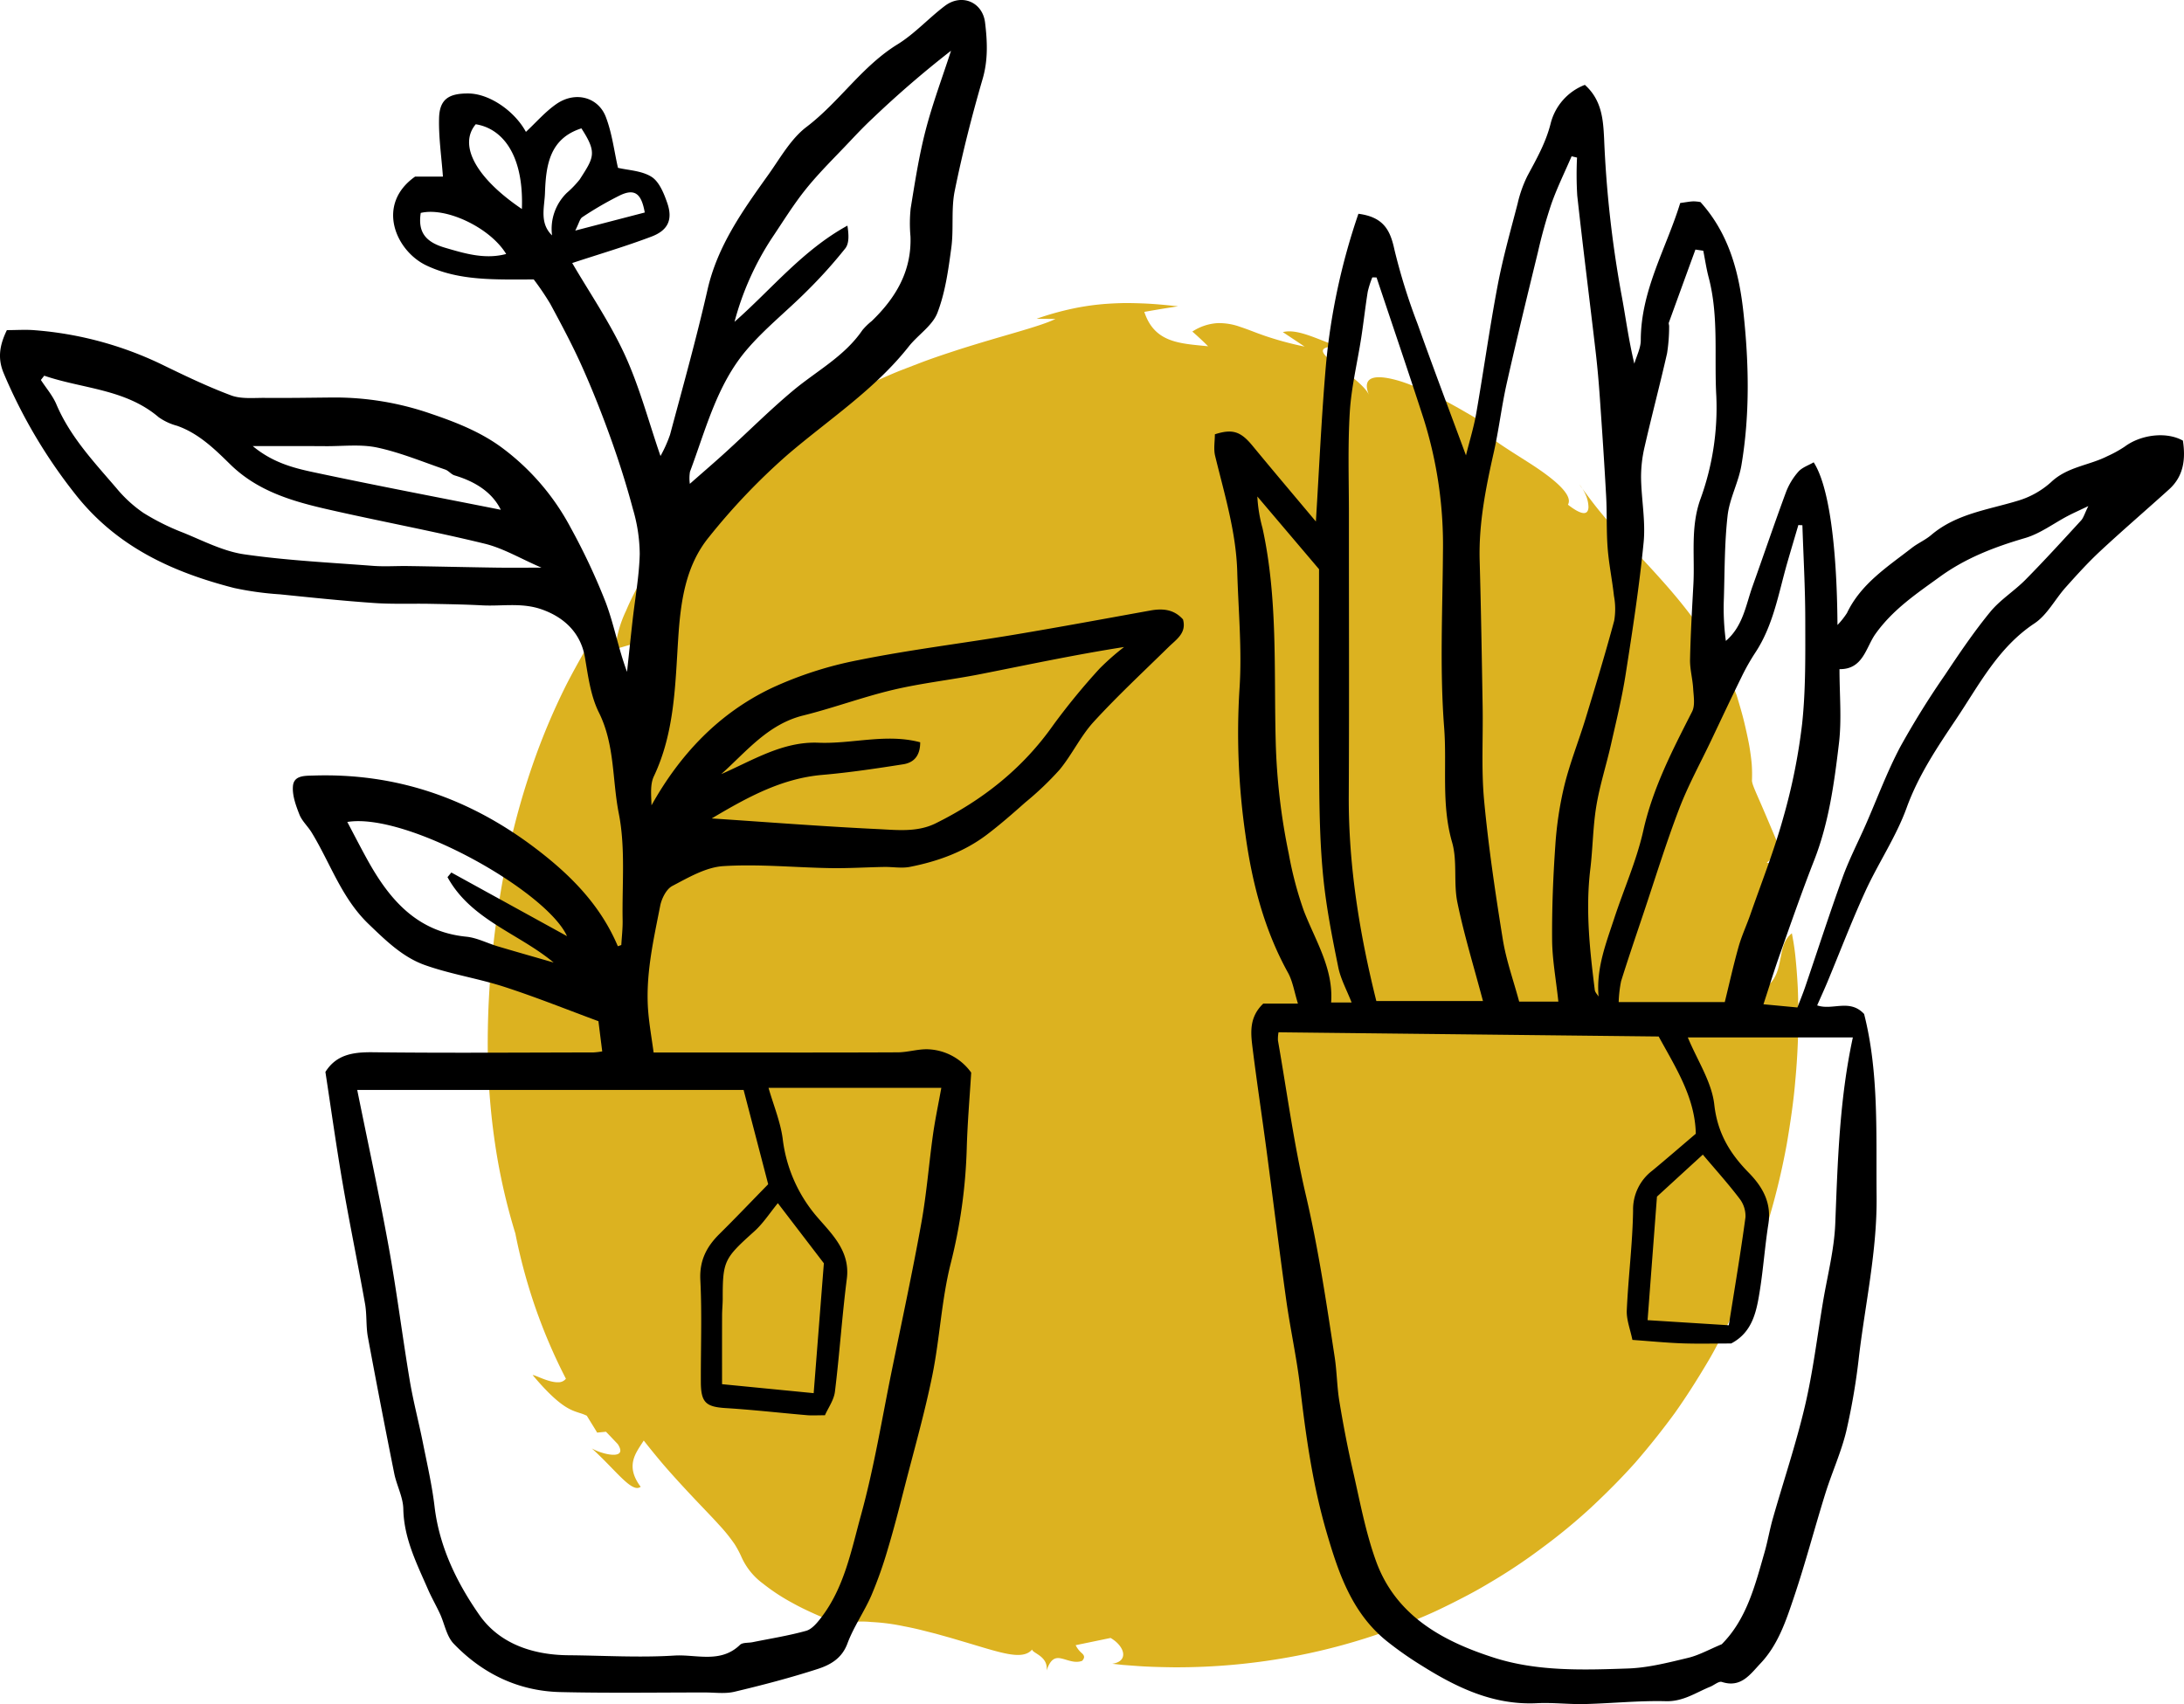
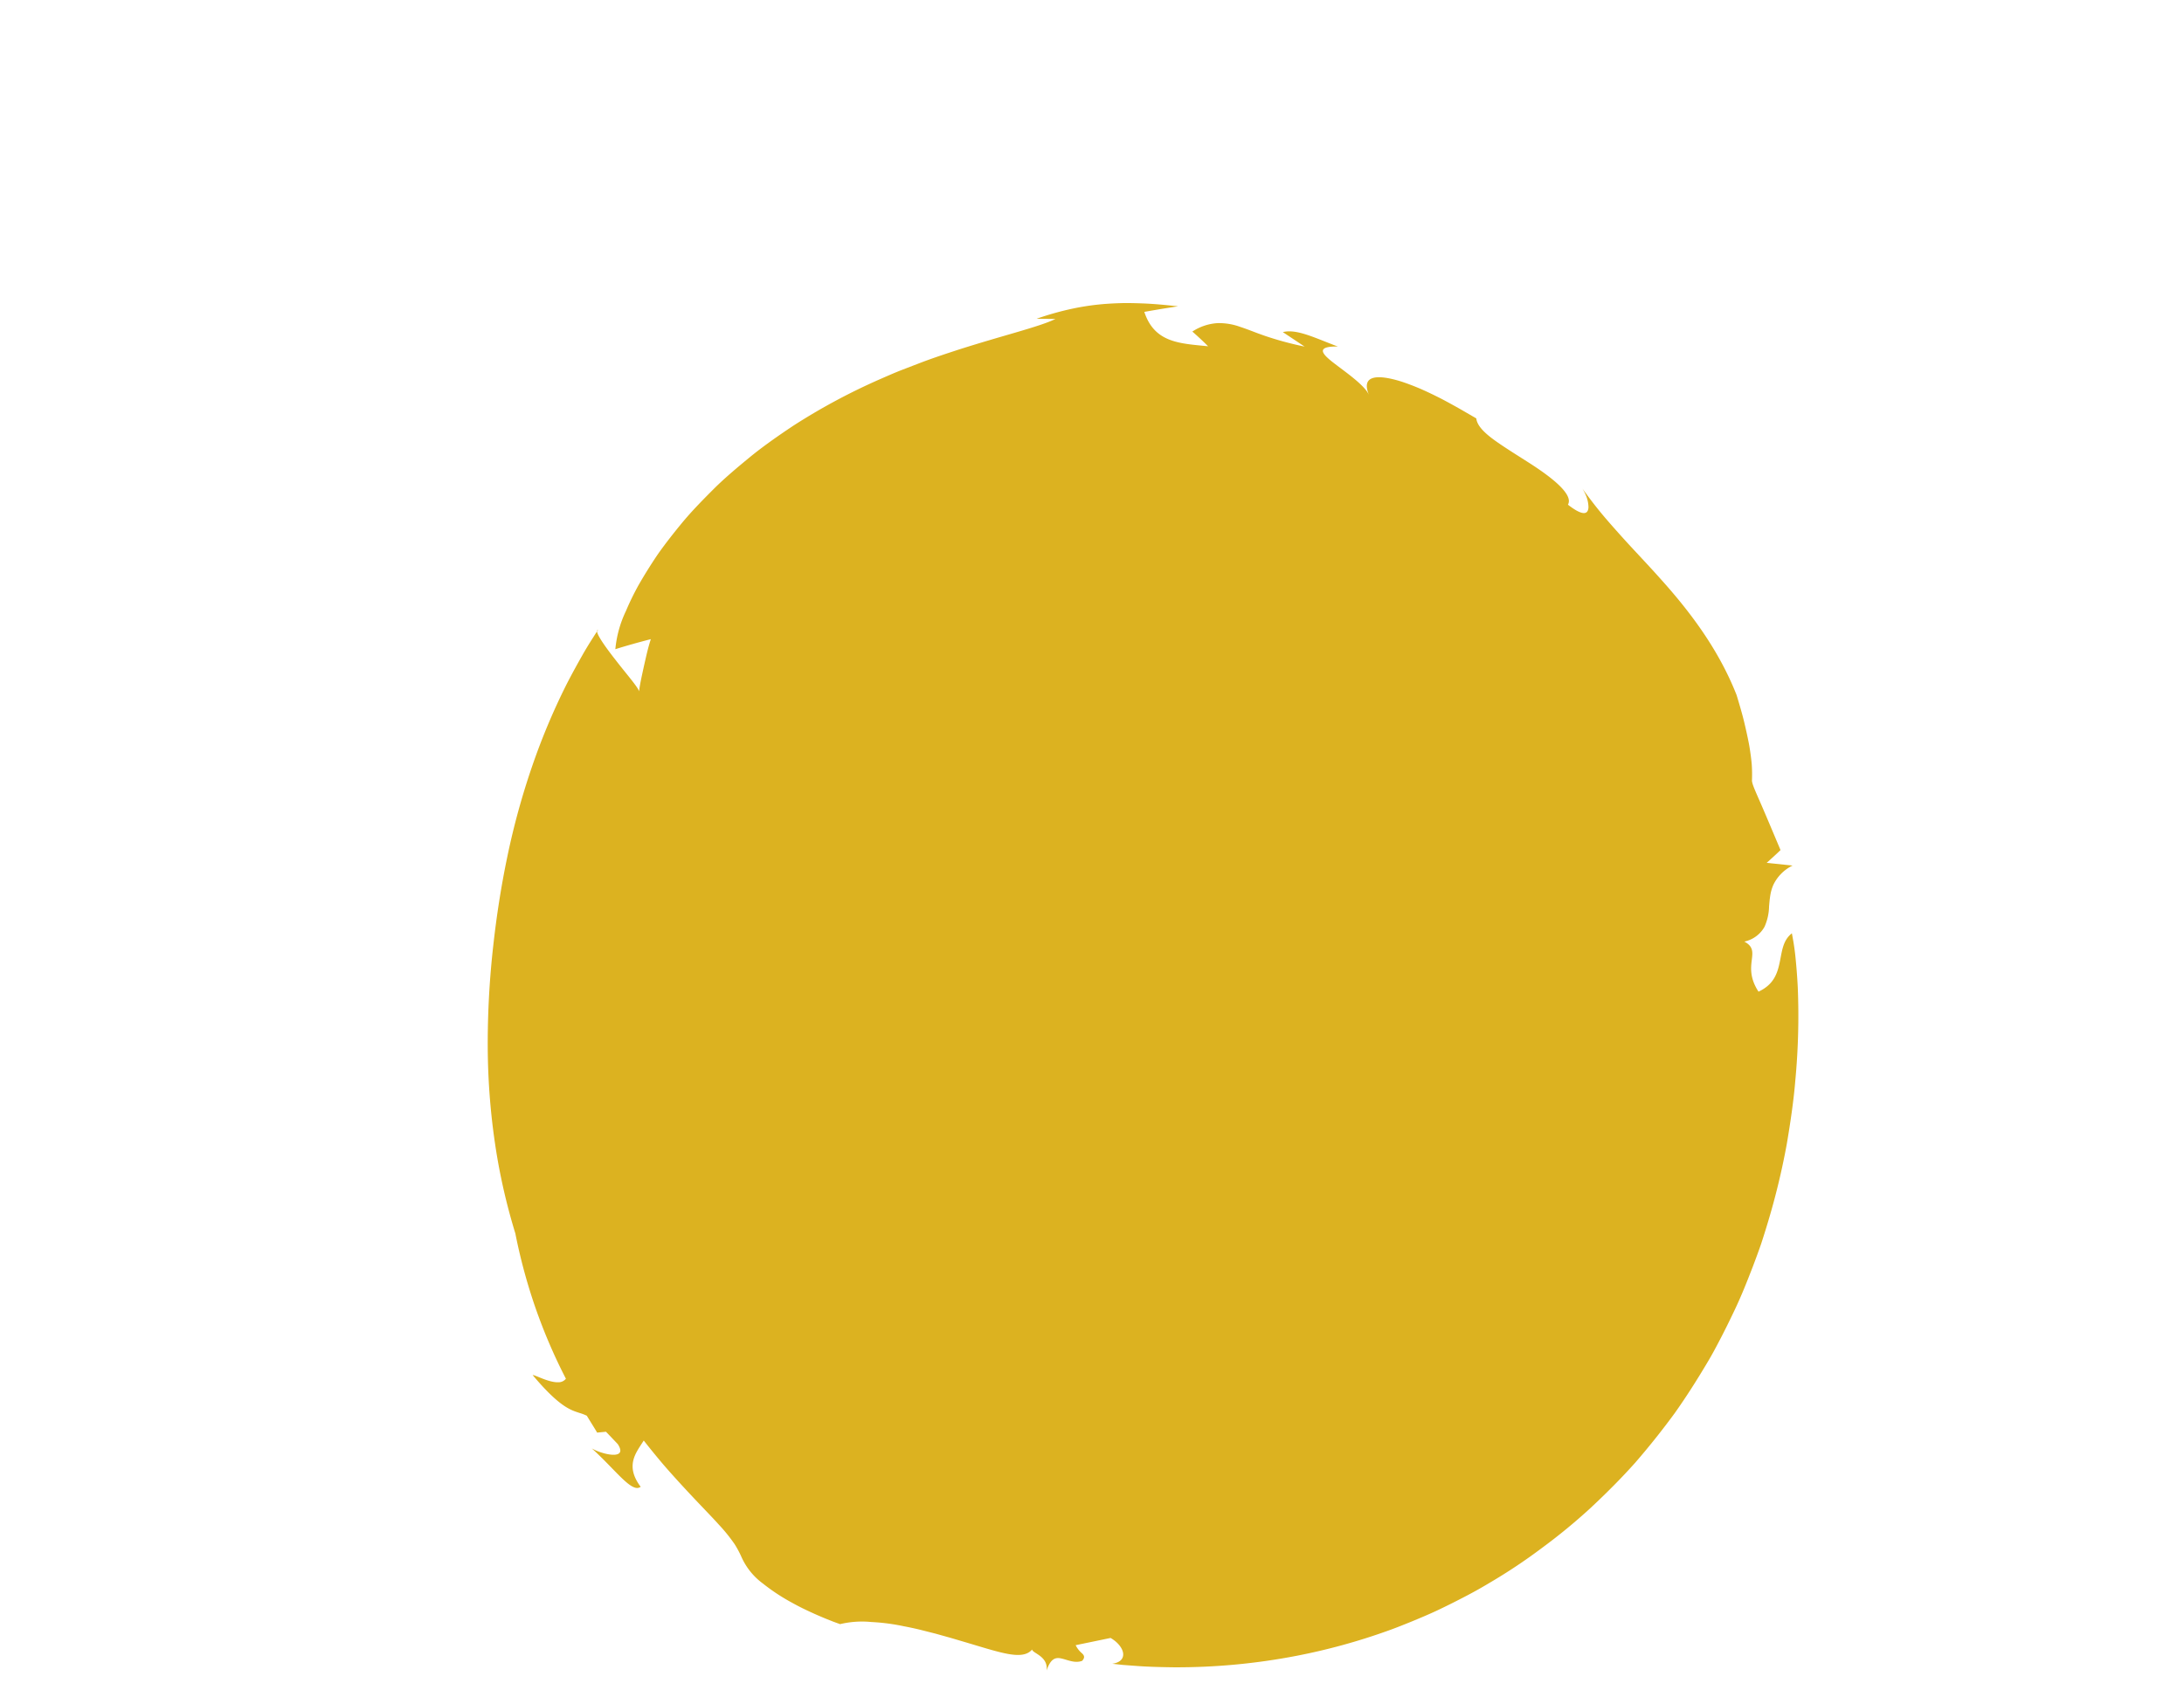
<svg xmlns="http://www.w3.org/2000/svg" width="505.211" height="394.283" viewBox="0 0 505.211 394.283">
  <g transform="translate(0 0)">
    <g transform="translate(112.822 70.134)">
      <path d="M206.351,1004.6l.233-.362C206.389,1004.248,206.339,1004.4,206.351,1004.6Z" transform="translate(-181.066 -928.638)" fill="#dcb220" />
-       <path d="M350.174,984.02a6.661,6.661,0,0,0-.707-.957C349.71,983.4,349.935,983.7,350.174,984.02Z" transform="translate(-96.951 -941.084)" fill="#dcb220" />
      <path d="M493.469,1114.938c-.138-2.755-.341-5.149-.564-7.307-.23-2.115-.521-3.76-.8-5.2-2.1,1.678-2.248,4.014-2.817,6.732-.56,2.671-1.429,5.154-4.9,6.775-4.058-6.238.988-9.329-3.283-11.587a7.017,7.017,0,0,0,4.662-3.4,12.075,12.075,0,0,0,1.062-4.727c.073-.843.144-1.7.286-2.564a9.944,9.944,0,0,1,.7-2.424,9.587,9.587,0,0,1,4.458-4.479l-5.994-.618c1.067-.981,2.143-1.921,3.2-2.963-2.351-5.592-4.158-9.869-5.159-12.115-1.054-2.426-1.4-3.266-1.448-3.952a33.469,33.469,0,0,0-.052-3.779c-.054-.621-.133-1.353-.251-2.224-.124-.889-.248-1.827-.524-3.161-.259-1.289-.58-2.761-.984-4.447s-1.038-3.868-1.734-6.165c-4.227-10.789-11.089-19.683-17.675-26.987-3.188-3.582-6.657-7.15-9.649-10.527-1.55-1.734-3.16-3.555-4.635-5.387-1.256-1.551-2.458-3.164-3.715-4.879a11.119,11.119,0,0,1,.8,1.527,7.362,7.362,0,0,1,.6,2.807c-.1,1.58-1.191,2.137-4.749-.621,1.316-2.308-3.48-6.176-9.09-9.753-2.809-1.8-5.667-3.557-7.977-5.227-2.312-1.691-3.95-3.317-4.136-4.99l-3.59-2.081c-1.353-.765-2.875-1.613-4.484-2.456-1.54-.786-3.172-1.575-4.789-2.286-1.548-.659-3.095-1.253-4.55-1.726-5.671-1.751-9.309-1.386-7.391,3.167-.988-2.345-5.7-5.5-8.372-7.6-1.38-1.083-2.282-1.958-2.313-2.617,0-.642.884-1.078,3.477-1.023-5.351-2-9.5-4.146-12.734-3.342l5.035,3.35a76.756,76.756,0,0,1-9.152-2.472c-.565-.2-1.115-.4-1.653-.589l-1.429-.545c-.932-.357-1.828-.683-2.706-.969a14.2,14.2,0,0,0-5.266-.848,11.894,11.894,0,0,0-5.76,1.948q1.929,1.684,3.641,3.4c-6.545-.656-12.392-.776-14.755-7.953,2.718-.489,5.173-.888,7.808-1.294-3.064-.322-5.721-.586-8.483-.676-1.35-.052-2.651-.078-3.922-.073q-2,.033-3.922.165a57.533,57.533,0,0,0-7.84,1.076,67.379,67.379,0,0,0-8.558,2.39l4.365.049c-3.8,1.842-11.7,3.677-22.527,7.13-2.771.913-5.513,1.8-8.628,2.98l-4.624,1.78c-1.554.616-3.228,1.351-4.847,2.061a143.763,143.763,0,0,0-20.04,10.763c-3.312,2.21-6.592,4.489-9.634,6.937-3.018,2.475-6.008,4.966-8.625,7.554-2.594,2.59-5.144,5.19-7.283,7.761-2.123,2.569-4.123,5.114-5.83,7.551-1.629,2.421-3.082,4.76-4.349,6.966a61.731,61.731,0,0,0-2.974,6.087,26.035,26.035,0,0,0-2.45,8.836c2.756-.865,5.367-1.586,8.21-2.324-.7,2.137-1.116,4.166-1.591,6.219-.437,2.034-.924,4.1-1.162,6.041.346-.532-2.717-3.946-5.4-7.439-2.236-2.845-4.242-5.67-4.293-6.621-.9,1.4-2.031,3.152-3.185,5.147-1.2,2.127-2.613,4.649-4.011,7.4a152.4,152.4,0,0,0-7.812,18.656,171.271,171.271,0,0,0-5.746,20.945c-1.477,7.059-2.525,13.974-3.274,20.771a202.134,202.134,0,0,0-1.256,22.838,157.743,157.743,0,0,0,2.172,25.829,141.4,141.4,0,0,0,4.217,17.727,129.274,129.274,0,0,0,3.977,15.2c.908,2.786,2,5.7,3.05,8.29,1.11,2.7,2.231,5.193,3.353,7.5.449.922.886,1.788,1.316,2.621a2.18,2.18,0,0,1-1.8.816c-2.266.068-5.476-1.8-5.883-1.653,6.338,7.548,8.926,8.115,10.878,8.769a10.588,10.588,0,0,1,1.639.629c1.377,2.259,2.234,3.587,2.375,3.9.691-.054,1.372-.13,2.058-.194.77.792,1.662,1.735,2.731,2.861,2.5,3.837-3.636,2.4-6.022.984,5.635,5.076,9.287,10.457,11.314,8.886-2.613-3.49-2.067-6-.845-8.212.47-.841,1.029-1.656,1.559-2.49,1.589,2.031,3.112,3.885,4.536,5.562,2.015,2.332,3.83,4.306,5.465,6.068,3.342,3.593,5.568,5.828,7.327,7.783a39.16,39.16,0,0,1,3.664,4.523,22.673,22.673,0,0,1,1.578,2.928,15.407,15.407,0,0,0,5,6.23,45.738,45.738,0,0,0,6.737,4.438c1.624.907,3.087,1.618,4.963,2.469q1.381.624,2.958,1.27l1.632.648,1.559.565a21.832,21.832,0,0,1,7.205-.492,47.471,47.471,0,0,1,7.573.989c1.2.222,2.436.49,3.695.792l3.612.914,3.493.976c1.043.308,2.094.618,3.144.929,8.413,2.478,13.469,4.388,15.7,1.761.033.865,3.784,1.534,3.347,4.874.946-2.855,2.124-3.1,3.449-2.788,1.423.311,3.106,1.178,4.782.534.691-.778.476-1.228-.008-1.709a5.884,5.884,0,0,1-1.5-1.908l8.086-1.675c3.358,1.972,4.231,5.432.379,5.972l2.458.268c.989.073,2.069.156,3.233.243,2.236.173,5.259.267,8.536.308a146.362,146.362,0,0,0,28.443-2.664,142.58,142.58,0,0,0,20.733-5.668c1.845-.64,3.888-1.464,5.83-2.25,1.978-.819,3.907-1.623,5.927-2.569q3.056-1.448,6.1-3.036c2.021-1.04,4.052-2.162,6.111-3.409a126.175,126.175,0,0,0,11.984-7.986,133.724,133.724,0,0,0,11.3-9.291c3.588-3.354,7.153-6.907,10.408-10.569,3.158-3.652,6.194-7.463,9.063-11.378,2.688-3.8,5.127-7.642,7.477-11.6,1.224-2.029,2.159-3.828,3.144-5.717s1.912-3.772,2.82-5.676c1.918-3.946,3.206-7.271,4.606-10.879.672-1.769,1.342-3.58,1.939-5.317q.8-2.436,1.529-4.874a165.68,165.68,0,0,0,4.377-18.086c.891-5.192,1.642-10.463,1.983-14.724A159.959,159.959,0,0,0,493.469,1114.938Z" transform="translate(-190.425 -956.624)" fill="#dcb220" />
    </g>
    <g transform="translate(0 0)">
-       <path d="M120.96,988.835c2.29,0,4.414-.159,6.508.027a82.139,82.139,0,0,1,29.057,7.788c5.343,2.6,10.72,5.2,16.274,7.277,2.364.884,5.22.565,7.854.587,5.241.044,10.485-.041,15.726-.092a67.857,67.857,0,0,1,22.7,3.769c5.833,1.972,11.468,4.219,16.3,7.773a55.272,55.272,0,0,1,15.979,18.551,147.392,147.392,0,0,1,8.126,17.32c1.94,5.147,2.91,10.662,4.93,16.068.429-3.985.841-7.972,1.291-11.956.575-5.109,1.524-10.209,1.647-15.328a37.737,37.737,0,0,0-1.589-10.43c-1.456-5.47-3.174-10.885-5.082-16.216-2.016-5.627-4.215-11.206-6.656-16.663-2.213-4.949-4.777-9.75-7.353-14.528a62,62,0,0,0-3.839-5.673c-8.844,0-17.133.392-24.8-3.223-7.123-3.357-11.813-14.107-2.637-20.579h6.43c-.34-4.67-1.013-9.125-.891-13.559s2.363-5.7,6.789-5.668c4.833.029,10.666,4.033,13.3,8.883,2.359-2.194,4.474-4.668,7.062-6.456,4.376-3.023,9.671-1.6,11.432,3.023,1.451,3.8,1.934,7.969,2.8,11.751,2.35.565,5.479.645,7.755,2.078,1.783,1.126,2.859,3.8,3.63,6.009,1.338,3.827.256,6.348-3.615,7.817-5.986,2.269-12.146,4.079-18.354,6.124,3.925,6.737,8.686,13.677,12.154,21.212,3.409,7.41,5.5,15.423,8.266,23.438a30.551,30.551,0,0,0,2.205-4.914c2.99-11.16,6.108-22.3,8.671-33.558,2.328-10.228,8.221-18.405,14.1-26.647,2.734-3.838,5.167-8.255,8.794-11.016,7.6-5.778,12.818-14.032,21.055-19.108,3.976-2.45,7.21-6.07,10.97-8.909,3.86-2.917,8.71-.914,9.288,3.871.524,4.327.721,8.62-.562,13.026-2.488,8.542-4.687,17.192-6.459,25.907-.867,4.268-.2,8.826-.791,13.178-.684,5.082-1.389,10.308-3.212,15.037-1.156,3-4.5,5.1-6.629,7.794-7.894,10-18.507,16.886-28.033,25.042a148.677,148.677,0,0,0-18.2,19.072c-5.433,6.662-6.548,14.971-7.1,23.47-.7,10.784-.83,21.742-5.64,31.888-.9,1.91-.591,4.4-.537,6.693,6.618-11.849,15.58-21.285,27.693-27.088a86.612,86.612,0,0,1,20.115-6.5c11.914-2.41,24.019-3.871,36.019-5.876,10.546-1.762,21.061-3.715,31.586-5.613,2.844-.513,5.443-.286,7.534,2.062.872,3.153-1.516,4.606-3.347,6.4-5.819,5.713-11.8,11.279-17.306,17.286-3.037,3.315-5.008,7.586-7.883,11.076a71.453,71.453,0,0,1-7.955,7.589c-2.88,2.559-5.789,5.108-8.855,7.435-5.284,4.009-11.408,6.211-17.845,7.472-1.916.375-3.976-.021-5.967.014-4.13.073-8.263.34-12.389.27-8.269-.138-16.57-.978-24.789-.46-4.034.252-8.056,2.632-11.8,4.59-1.38.722-2.466,2.9-2.8,4.585-1.594,8.137-3.479,16.277-2.756,24.672.254,2.952.773,5.881,1.232,9.276h11.93c14.848,0,29.7.036,44.545-.037,2.39-.011,4.795-.83,7.162-.7a12.9,12.9,0,0,1,9.828,5.387c-.335,5.533-.861,11.552-1.03,17.581a122.5,122.5,0,0,1-3.72,26.623c-2.124,8.448-2.507,17.319-4.247,25.885-1.785,8.779-4.265,17.419-6.489,26.107-1.2,4.678-2.393,9.361-3.785,13.983a96.455,96.455,0,0,1-3.83,10.819c-1.653,3.785-4.1,7.245-5.53,11.1-1.284,3.471-3.982,4.954-6.883,5.892-6.327,2.047-12.781,3.733-19.254,5.271-2.177.517-4.566.165-6.859.165-11.146,0-22.3.172-33.436-.092-9.7-.232-17.981-4.257-24.648-11.193-1.661-1.728-2.105-4.608-3.174-6.927-.872-1.889-1.923-3.7-2.752-5.6-2.605-5.992-5.594-11.813-5.727-18.649-.052-2.748-1.54-5.441-2.1-8.215q-3.158-15.745-6.091-31.534c-.467-2.533-.214-5.193-.664-7.729-1.646-9.269-3.564-18.491-5.16-27.766-1.485-8.623-2.69-17.293-4.007-25.872,2.571-4.087,6.5-4.608,11.062-4.555,16.971.2,33.946.066,50.92.043a17.454,17.454,0,0,0,2.053-.24c-.283-2.245-.546-4.347-.878-6.989-7.061-2.6-14.32-5.529-21.746-7.939-6.049-1.964-12.44-2.923-18.419-5.055-5.122-1.828-9.029-5.67-13-9.485-6.278-6.03-8.847-14.105-13.181-21.191-.876-1.435-2.232-2.642-2.829-4.166-.816-2.08-1.67-4.411-1.491-6.548.211-2.534,2.772-2.389,4.8-2.455,19.075-.6,35.956,5.221,51.157,16.724,8.159,6.176,15.131,13.145,19.2,22.774l.8-.284c.11-1.912.341-3.825.306-5.733-.151-8.256.692-16.724-.888-24.707-1.532-7.745-.888-15.911-4.6-23.354-1.91-3.83-2.494-8.4-3.225-12.718-.935-5.533-4.6-9.223-9.944-11.125-4.668-1.661-9.231-.707-13.832-.954-4.015-.214-8.042-.278-12.064-.354-4.323-.081-8.664.109-12.97-.192-7.262-.507-14.509-1.262-21.752-2.005a72.166,72.166,0,0,1-10.592-1.466c-14.3-3.677-27.166-9.536-36.734-21.691a120.156,120.156,0,0,1-16.566-27.985C118.815,995.446,119.194,992.455,120.96,988.835Zm170.418,175.8H202c2.518,12.459,5.106,24.324,7.272,36.265,1.861,10.251,3.148,20.6,4.866,30.883.816,4.89,2.1,9.7,3.069,14.568.978,4.885,2.1,9.764,2.685,14.7,1.111,9.358,5.187,17.652,10.352,25.053,4.644,6.656,12.341,9.265,20.606,9.333,8.174.068,16.373.584,24.51.073,5.044-.318,10.677,1.891,15.179-2.474.6-.583,1.918-.421,2.9-.619,4.146-.84,8.34-1.5,12.4-2.632,1.332-.37,2.518-1.81,3.445-3.01,5.392-6.988,7-15.6,9.245-23.746,3.053-11.065,4.879-22.471,7.186-33.739,2.312-11.289,4.738-22.559,6.783-33.9,1.215-6.73,1.735-13.583,2.682-20.366.484-3.469,1.219-6.9,1.934-10.874H297.141c1.17,4.052,2.734,7.8,3.268,11.681a33.869,33.869,0,0,0,8.08,18.31c3.364,3.9,7.577,7.851,6.77,14.17-1.11,8.685-1.685,17.438-2.752,26.13-.238,1.948-1.564,3.765-2.313,5.468-1.845,0-3,.084-4.142-.014-6.262-.537-12.511-1.254-18.783-1.643-4.584-.283-5.762-1.261-5.781-6.007-.032-7.88.276-15.772-.119-23.632-.227-4.511,1.443-7.707,4.439-10.668,3.674-3.633,7.238-7.378,11.257-11.49C295.113,1178.963,293.156,1171.456,291.377,1164.63Zm-7.372-62.815c13.172.871,25.766,1.861,38.375,2.459,4.466.213,9.147.791,13.412-1.319,10.917-5.4,20.188-12.732,27.266-22.813a155,155,0,0,1,10.635-12.964,57.166,57.166,0,0,1,5.7-5.028c-11.432,1.789-22.311,4.12-33.226,6.273-6.688,1.318-13.5,2.054-20.126,3.615-7.032,1.658-13.85,4.208-20.863,5.951-8.189,2.035-13.124,8.337-18.973,13.57,7.3-3.187,14.234-7.6,22.482-7.264,7.826.318,15.726-2.2,23.541-.1,0,3.371-1.691,4.739-3.941,5.092-6.2.972-12.416,1.907-18.661,2.447C300.181,1092.549,292.278,1096.91,284.006,1101.815Zm-5.065-77.421c2.947-2.6,5.714-4.965,8.4-7.418,5.181-4.725,10.144-9.7,15.522-14.191,5.441-4.539,11.879-7.9,16.006-13.964a15.061,15.061,0,0,1,2.148-2.09c5.557-5.355,9.258-11.551,8.963-19.6a33.1,33.1,0,0,1,.048-6.483c.983-6.033,1.913-12.1,3.444-18.01,1.616-6.243,3.9-12.311,5.889-18.456a237.38,237.38,0,0,0-18.124,15.633c-1.853,1.721-3.6,3.558-5.336,5.4-3.391,3.6-6.949,7.061-10.047,10.9-2.928,3.626-5.381,7.642-7.993,11.517a66.195,66.195,0,0,0-8.583,19.275c8.575-7.548,15.744-16.551,26.117-22.255.316,2.036.445,4.069-.494,5.268a111.493,111.493,0,0,1-8.855,9.844c-4.614,4.636-9.822,8.742-14.029,13.708-6.859,8.094-9.4,18.411-13.042,28.119A9.29,9.29,0,0,0,278.941,1024.394ZM129.6,999.378l-.778.987c1.211,1.869,2.726,3.611,3.582,5.63,3.19,7.519,8.7,13.343,13.885,19.392a30.278,30.278,0,0,0,6.264,5.741,54.288,54.288,0,0,0,9.215,4.581c4.625,1.878,9.249,4.3,14.088,5,9.857,1.426,19.853,1.905,29.8,2.669,2.707.208,5.443,0,8.166.046,6.776.1,13.551.262,20.328.362,3.169.046,6.34.008,10.477.008-4.865-2.1-8.85-4.5-13.162-5.551-12.014-2.929-24.194-5.176-36.254-7.931-8.217-1.877-16.255-4.206-22.59-10.422-3.615-3.55-7.3-7.162-12.291-8.92a13.318,13.318,0,0,1-4.247-1.977C148.385,1002.425,138.469,1002.426,129.6,999.378Zm169.7,191.457c-1.824,2.219-3.38,4.666-5.459,6.535-6.935,6.235-7.307,6.807-7.294,15.554,0,1.284-.141,2.57-.145,3.855-.017,5.287-.008,10.576-.008,15.939l21.193,2.077c.835-10.64,1.615-20.577,2.358-30.051ZM222.884,1115.4l.891-1.07,26.752,14.721c-4.716-10.411-37.016-28.673-50.822-26.417,1.631,3.071,3.161,6.078,4.8,9.021,5.062,9.074,11.427,16.4,22.719,17.524,2.49.249,4.87,1.516,7.321,2.244,4.288,1.273,8.593,2.493,12.891,3.734C239.282,1128.375,228.291,1125.277,222.884,1115.4Zm-45.039-99.727c4.516,3.752,9.231,5.009,13.855,6,14.66,3.131,29.39,5.922,43.513,8.729-2-4.076-5.938-6.54-10.695-7.956-.784-.233-1.378-1.08-2.161-1.349-5.209-1.789-10.354-3.935-15.707-5.087-3.817-.821-7.929-.3-11.91-.326C189.4,1015.646,184.067,1015.669,177.845,1015.669Zm76.011-73.521c-7.446,2.386-8.205,8.677-8.426,14.99-.113,3.237-1.321,6.911,1.639,9.776a11.637,11.637,0,0,1,3.42-9.844,23.525,23.525,0,0,0,2.98-3.1C256.743,948.854,257.556,947.851,253.856,942.148ZM240.089,960.81c.472-12.388-4.4-18.611-10.674-19.607C225.364,946.008,229.442,953.619,240.089,960.81Zm-3.633,10.408c-3.649-6.032-13.823-10.922-19.764-9.5-.641,4.214.845,6.646,5.567,8.035C226.862,971.107,231.541,972.531,236.456,971.218Zm15.982-5.417,16.076-4.181c-.773-4.412-2.332-5.557-5.652-4.012a79.4,79.4,0,0,0-8.783,5.084C253.493,963.062,253.315,964.076,252.438,965.8Z" transform="translate(-119.366 -912.451)" />
-       <path d="M435.737,1137.809c3.587,1.234,7.505-1.61,10.86,1.988,3.471,13.631,2.745,27.954,2.891,42.246.125,12.465-2.577,24.558-4.057,36.81a152.547,152.547,0,0,1-2.96,17.476c-1.186,4.906-3.328,9.574-4.836,14.411-2.48,7.953-4.585,16.027-7.24,23.916-1.837,5.46-3.663,11.068-7.762,15.4-2.375,2.509-4.5,5.744-8.942,4.292-.694-.227-1.758.727-2.667,1.1-3.333,1.348-6.256,3.461-10.257,3.358-6.26-.162-12.538.508-18.813.659-3.666.087-7.353-.381-11.011-.2-9.95.5-18.392-3.51-26.49-8.575a81.938,81.938,0,0,1-8.417-5.9c-7.943-6.486-11.03-15.646-13.785-25.08-3.214-11.014-4.795-22.268-6.116-33.612-.789-6.768-2.285-13.451-3.228-20.205-1.613-11.533-3.02-23.1-4.555-34.639-1.038-7.815-2.223-15.609-3.2-23.432-.441-3.552-.9-7.227,2.463-10.428h8.015c-.849-2.718-1.2-5.148-2.307-7.154-5.487-9.922-8.283-20.787-9.815-31.766a164.084,164.084,0,0,1-1.4-33.857c.61-8.99-.257-18.084-.518-27.131-.265-9.217-2.966-17.97-5.12-26.834-.387-1.594-.056-3.363-.056-4.978,4.1-1.324,5.991-.648,8.7,2.644,4.814,5.841,9.709,11.617,14.666,17.533.768-12.279,1.289-24.343,2.34-36.361a150.046,150.046,0,0,1,7.5-34.84c5.922.765,7.386,3.915,8.336,8.329a139.508,139.508,0,0,0,5.363,17.192c3.541,9.958,7.289,19.842,11.179,30.378.842-3.4,1.824-6.546,2.385-9.771,1.713-9.842,3.085-19.748,4.946-29.564,1.21-6.38,2.991-12.656,4.625-18.951a28.784,28.784,0,0,1,2.266-6.386c2.093-3.891,4.233-7.643,5.352-12.054a12.958,12.958,0,0,1,7.927-9c3.931,3.509,4.238,8.042,4.454,12.416a259.229,259.229,0,0,0,3.961,35.827c1.005,5.279,1.667,10.624,3.031,16.277.521-1.811,1.489-3.622,1.491-5.433.011-11.564,5.911-21.277,9.123-31.75,1.369-.183,2.205-.359,3.045-.383a9.257,9.257,0,0,1,1.64.164c6.735,7.464,8.966,16.6,9.939,25.537,1.273,11.7,1.519,23.641-.472,35.387-.667,3.939-2.742,7.67-3.191,11.608-.721,6.343-.668,12.778-.862,19.177a56.894,56.894,0,0,0,.457,9.831c3.979-3.415,4.609-8.266,6.178-12.654,2.588-7.242,5.057-14.528,7.723-21.739a15.489,15.489,0,0,1,2.869-4.76c.884-1,2.364-1.478,3.547-2.17,3.461,5.336,5.368,18.9,5.506,37.639a18.324,18.324,0,0,0,2.2-2.78c3.244-6.789,9.377-10.684,15.01-15.069,1.405-1.092,3.109-1.813,4.458-2.961,5.776-4.916,13.065-5.822,19.951-7.91a19.885,19.885,0,0,0,7.769-4.315c3.758-3.587,8.791-3.861,13.051-6.029a27.58,27.58,0,0,0,4.027-2.224c3.745-2.783,9.652-3.509,13.442-1.369.622,4.158.249,8.15-3.193,11.266-5.284,4.782-10.7,9.427-15.914,14.28-2.826,2.629-5.43,5.511-8.007,8.391-2.463,2.753-4.274,6.389-7.227,8.347-8.4,5.576-12.783,14.191-18.106,22.135-4.379,6.532-8.726,12.976-11.471,20.547-2.431,6.707-6.553,12.78-9.547,19.307-3.156,6.888-5.856,13.985-8.769,20.982C437.4,1134.1,436.624,1135.789,435.737,1137.809Zm-22.077,147.821c5.773-5.791,7.7-13.588,9.9-21.245.741-2.582,1.184-5.247,1.92-7.829,2.478-8.7,5.379-17.3,7.443-26.1,1.851-7.9,2.825-16.007,4.163-24.029,1.007-6.04,2.6-12.062,2.839-18.137.564-14.4.975-28.786,4.069-43.069H405.816c2.216,5.35,5.54,10.306,6.127,15.568.737,6.591,3.628,11.308,7.926,15.692,3.26,3.323,5.354,7,4.579,11.936-.8,5.094-1.159,10.255-1.967,15.346-.762,4.809-1.661,9.672-6.643,12.276-3.758,0-7.512.1-11.257-.029-3.706-.132-7.4-.5-11.584-.8-.491-2.428-1.392-4.647-1.3-6.824.343-7.716,1.342-15.412,1.458-23.125a11.266,11.266,0,0,1,4.455-9.222c3.306-2.737,6.548-5.551,10.054-8.532-.17-8.364-4.611-15.23-8.59-22.5l-87.937-.972a8.493,8.493,0,0,0-.133,1.88c2.091,11.96,3.7,24.035,6.467,35.84,2.9,12.4,4.754,24.932,6.665,37.477.514,3.377.521,6.834,1.078,10.2.881,5.327,1.891,10.643,3.1,15.906,1.612,7.022,2.917,14.187,5.336,20.938,4.565,12.732,15.42,18.649,27.347,22.466,10.019,3.206,20.6,2.853,31,2.493,4.631-.162,9.266-1.354,13.812-2.443C408.378,1288.187,410.763,1286.83,413.659,1285.629Zm-37.788-148.686c-.56-5.238-1.41-9.753-1.445-14.275-.057-7.286.232-14.59.741-21.86a82.452,82.452,0,0,1,2.094-13.88c1.291-5.241,3.32-10.3,4.9-15.471,2.293-7.516,4.573-15.04,6.619-22.627a16.093,16.093,0,0,0-.049-5.754c-.406-3.7-1.173-7.369-1.459-11.074-.308-4-.133-8.043-.351-12.057-.411-7.569-.924-15.133-1.453-22.7-.249-3.56-.556-7.119-.969-10.665-1.405-12.059-2.934-24.1-4.263-36.173a80.553,80.553,0,0,1-.048-8.76l-1.256-.3c-1.58,3.669-3.355,7.269-4.682,11.025a114.909,114.909,0,0,0-3.1,11.113c-2.466,10.12-4.936,20.24-7.223,30.4-1.186,5.274-1.805,10.676-2.993,15.95-1.862,8.259-3.506,16.508-3.268,25.047.316,11.265.5,22.535.688,33.8.122,7.246-.332,14.542.343,21.733,1.008,10.747,2.6,21.452,4.319,32.113.78,4.833,2.472,9.52,3.787,14.406Zm-17.441-.14c-2.12-8.005-4.381-15.331-5.917-22.806-.934-4.545.041-9.548-1.23-13.946-2.537-8.78-1.153-17.714-1.834-26.528-1.035-13.411-.368-26.961-.278-40.452a97.418,97.418,0,0,0-4.435-30.889c-3.549-10.963-7.273-21.868-10.922-32.8l-.978-.021a22.2,22.2,0,0,0-1.061,3.32c-.562,3.509-.949,7.046-1.491,10.56-.891,5.786-2.312,11.532-2.664,17.348-.483,7.937-.192,15.922-.2,23.887-.011,21.6.079,43.2-.033,64.8-.084,16.311,2.552,32.207,6.376,47.527Zm55.936.238c1.053-4.276,2-8.561,3.187-12.775.721-2.561,1.867-5,2.744-7.519,2.6-7.462,5.522-14.837,7.621-22.44a136.306,136.306,0,0,0,4.346-21.712c.848-7.956.727-16.033.721-24.056-.006-7.275-.427-14.548-.665-21.822l-.932-.049c-.849,2.888-1.712,5.773-2.547,8.667-2.051,7.118-3.22,14.54-7.442,20.9a49.857,49.857,0,0,0-3.158,5.593c-2.4,4.881-4.708,9.8-7.042,14.714-2.5,5.26-5.333,10.4-7.4,15.823-3.058,8.01-5.578,16.227-8.31,24.361-1.732,5.154-3.485,10.3-5.109,15.49a28.934,28.934,0,0,0-.557,4.827ZM409.393,963.2l-1.815-.268q-3.082,8.445-6.148,16.9c-.087.244.081.57.064.853a39.9,39.9,0,0,1-.476,6.246c-1.64,7.239-3.545,14.415-5.2,21.65a30.574,30.574,0,0,0-.816,7.207c.078,4.965,1.07,9.984.594,14.876-1,10.238-2.574,20.426-4.168,30.6-.861,5.486-2.191,10.9-3.418,16.322-1.067,4.717-2.574,9.354-3.358,14.112-.792,4.806-.807,9.733-1.391,14.58-1.132,9.39-.13,18.683,1.038,27.974.067.534.573,1.013.876,1.518-.58-6.543,1.72-12.3,3.622-18.1,2.22-6.775,5.173-13.37,6.721-20.287,2.216-9.9,6.768-18.657,11.286-27.534.738-1.453.356-3.552.252-5.336-.129-2.248-.768-4.487-.722-6.721.119-5.8.46-11.6.773-17.4.356-6.54-.707-13.088,1.586-19.61a61.721,61.721,0,0,0,3.711-24.04c-.508-9.15.611-18.394-1.781-27.431C410.1,967.305,409.8,965.241,409.393,963.2Zm21.78,175.092c.676-1.783,1.273-3.228,1.777-4.7,2.888-8.469,5.632-16.989,8.675-25.4,1.507-4.163,3.563-8.126,5.347-12.189,2.634-6,4.914-12.184,7.964-17.963a196.1,196.1,0,0,1,10.4-16.736c3.3-4.962,6.657-9.919,10.425-14.521,2.313-2.826,5.586-4.846,8.177-7.473,4.393-4.454,8.61-9.083,12.842-13.693.578-.629.813-1.572,1.685-3.337-2.253,1.078-3.523,1.638-4.75,2.283-3.283,1.724-6.373,4.084-9.858,5.106-7.046,2.066-13.691,4.59-19.724,8.961-5.446,3.947-10.887,7.575-14.931,13.261-2.183,3.071-2.844,8.215-8.3,8.118,0,5.935.535,11.6-.121,17.133-1.091,9.187-2.326,18.4-5.754,27.142-2.791,7.123-5.3,14.356-7.861,21.566-1.318,3.71-2.471,7.481-3.852,11.7ZM320.51,1036.886c-5.012-5.906-9.642-11.365-14.272-16.822a33.836,33.836,0,0,0,1.188,7.288c3.577,16.279,2.626,32.882,3.06,49.342a145.488,145.488,0,0,0,3.023,26.048,84.414,84.414,0,0,0,3.479,13.174c2.678,6.932,6.883,13.34,6.318,21.225h4.739c-1.107-2.844-2.525-5.4-3.08-8.124-1.392-6.835-2.751-13.713-3.456-20.642-.738-7.26-.9-14.6-.956-21.906C320.421,1069.942,320.51,1053.414,320.51,1036.886ZM415.3,1211.822c1.365-8.639,2.751-16.8,3.855-25a6.6,6.6,0,0,0-1.4-4.333c-2.626-3.457-5.543-6.691-8.463-10.151-3.5,3.2-7.181,6.576-10.612,9.72-.746,9.823-1.459,19.214-2.17,28.584C403.2,1211.06,409.155,1211.437,415.3,1211.822Z" transform="translate(-15.385 -905.187)" />
-     </g>
+       </g>
  </g>
</svg>